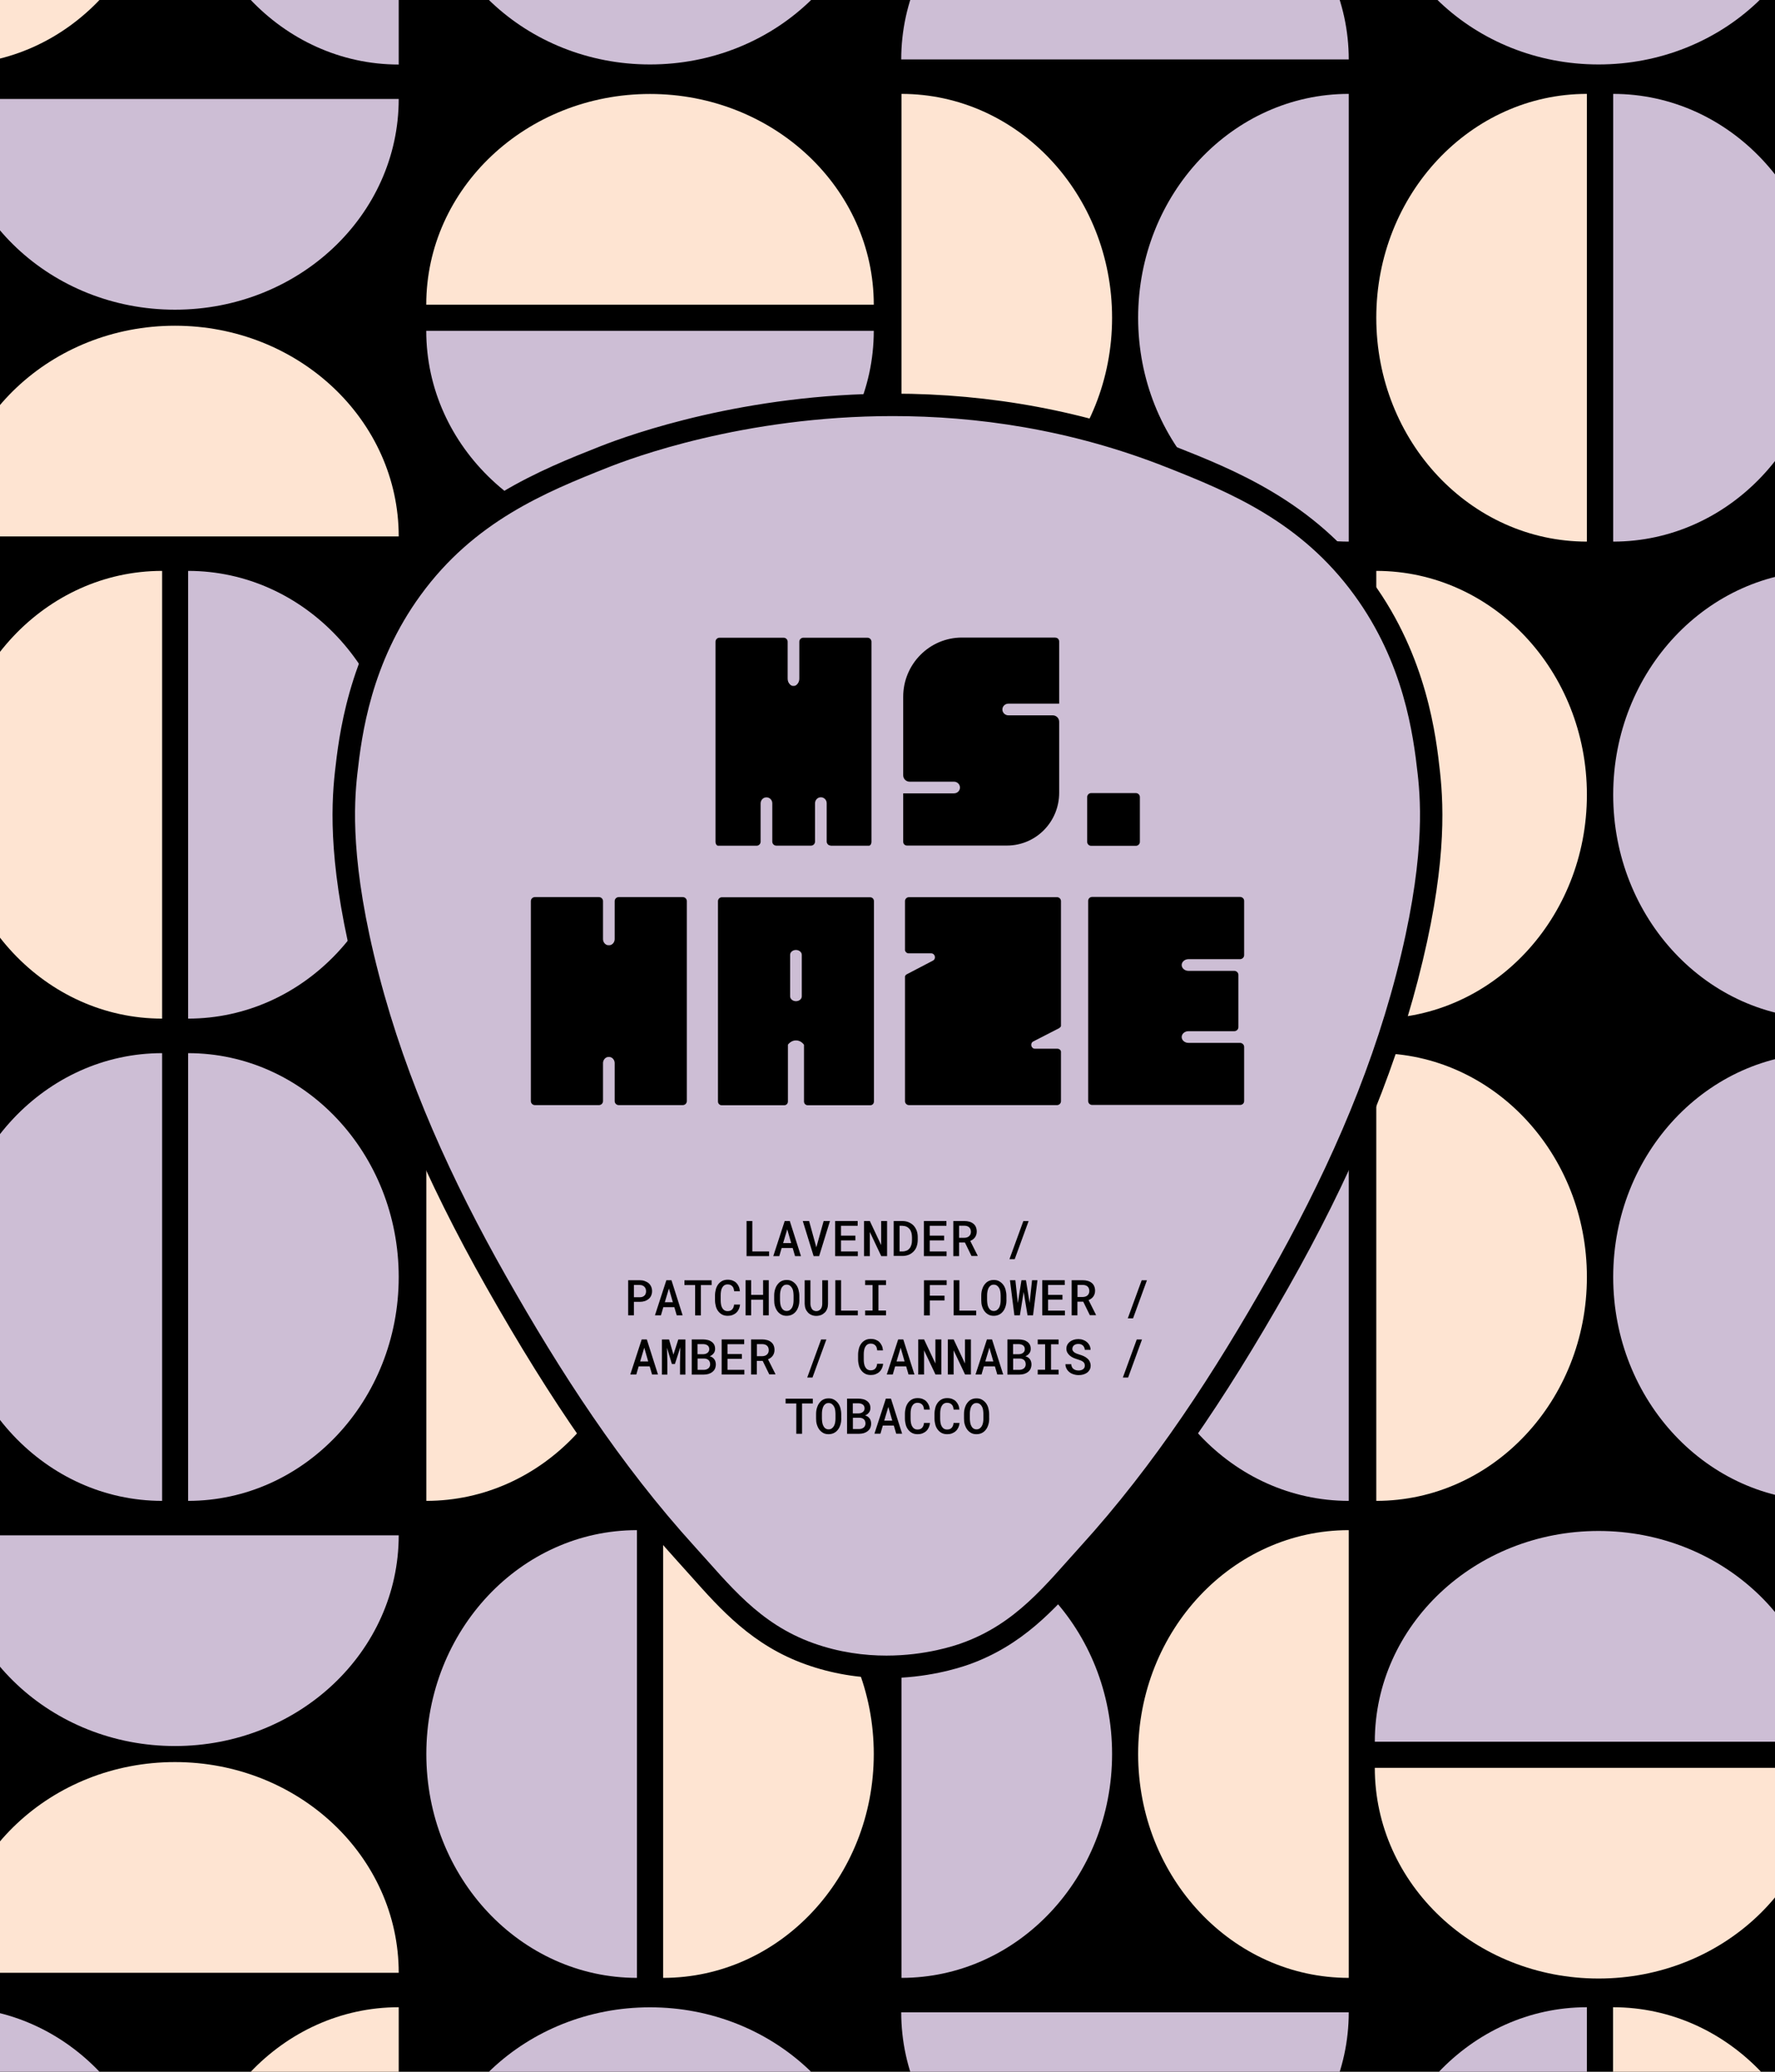
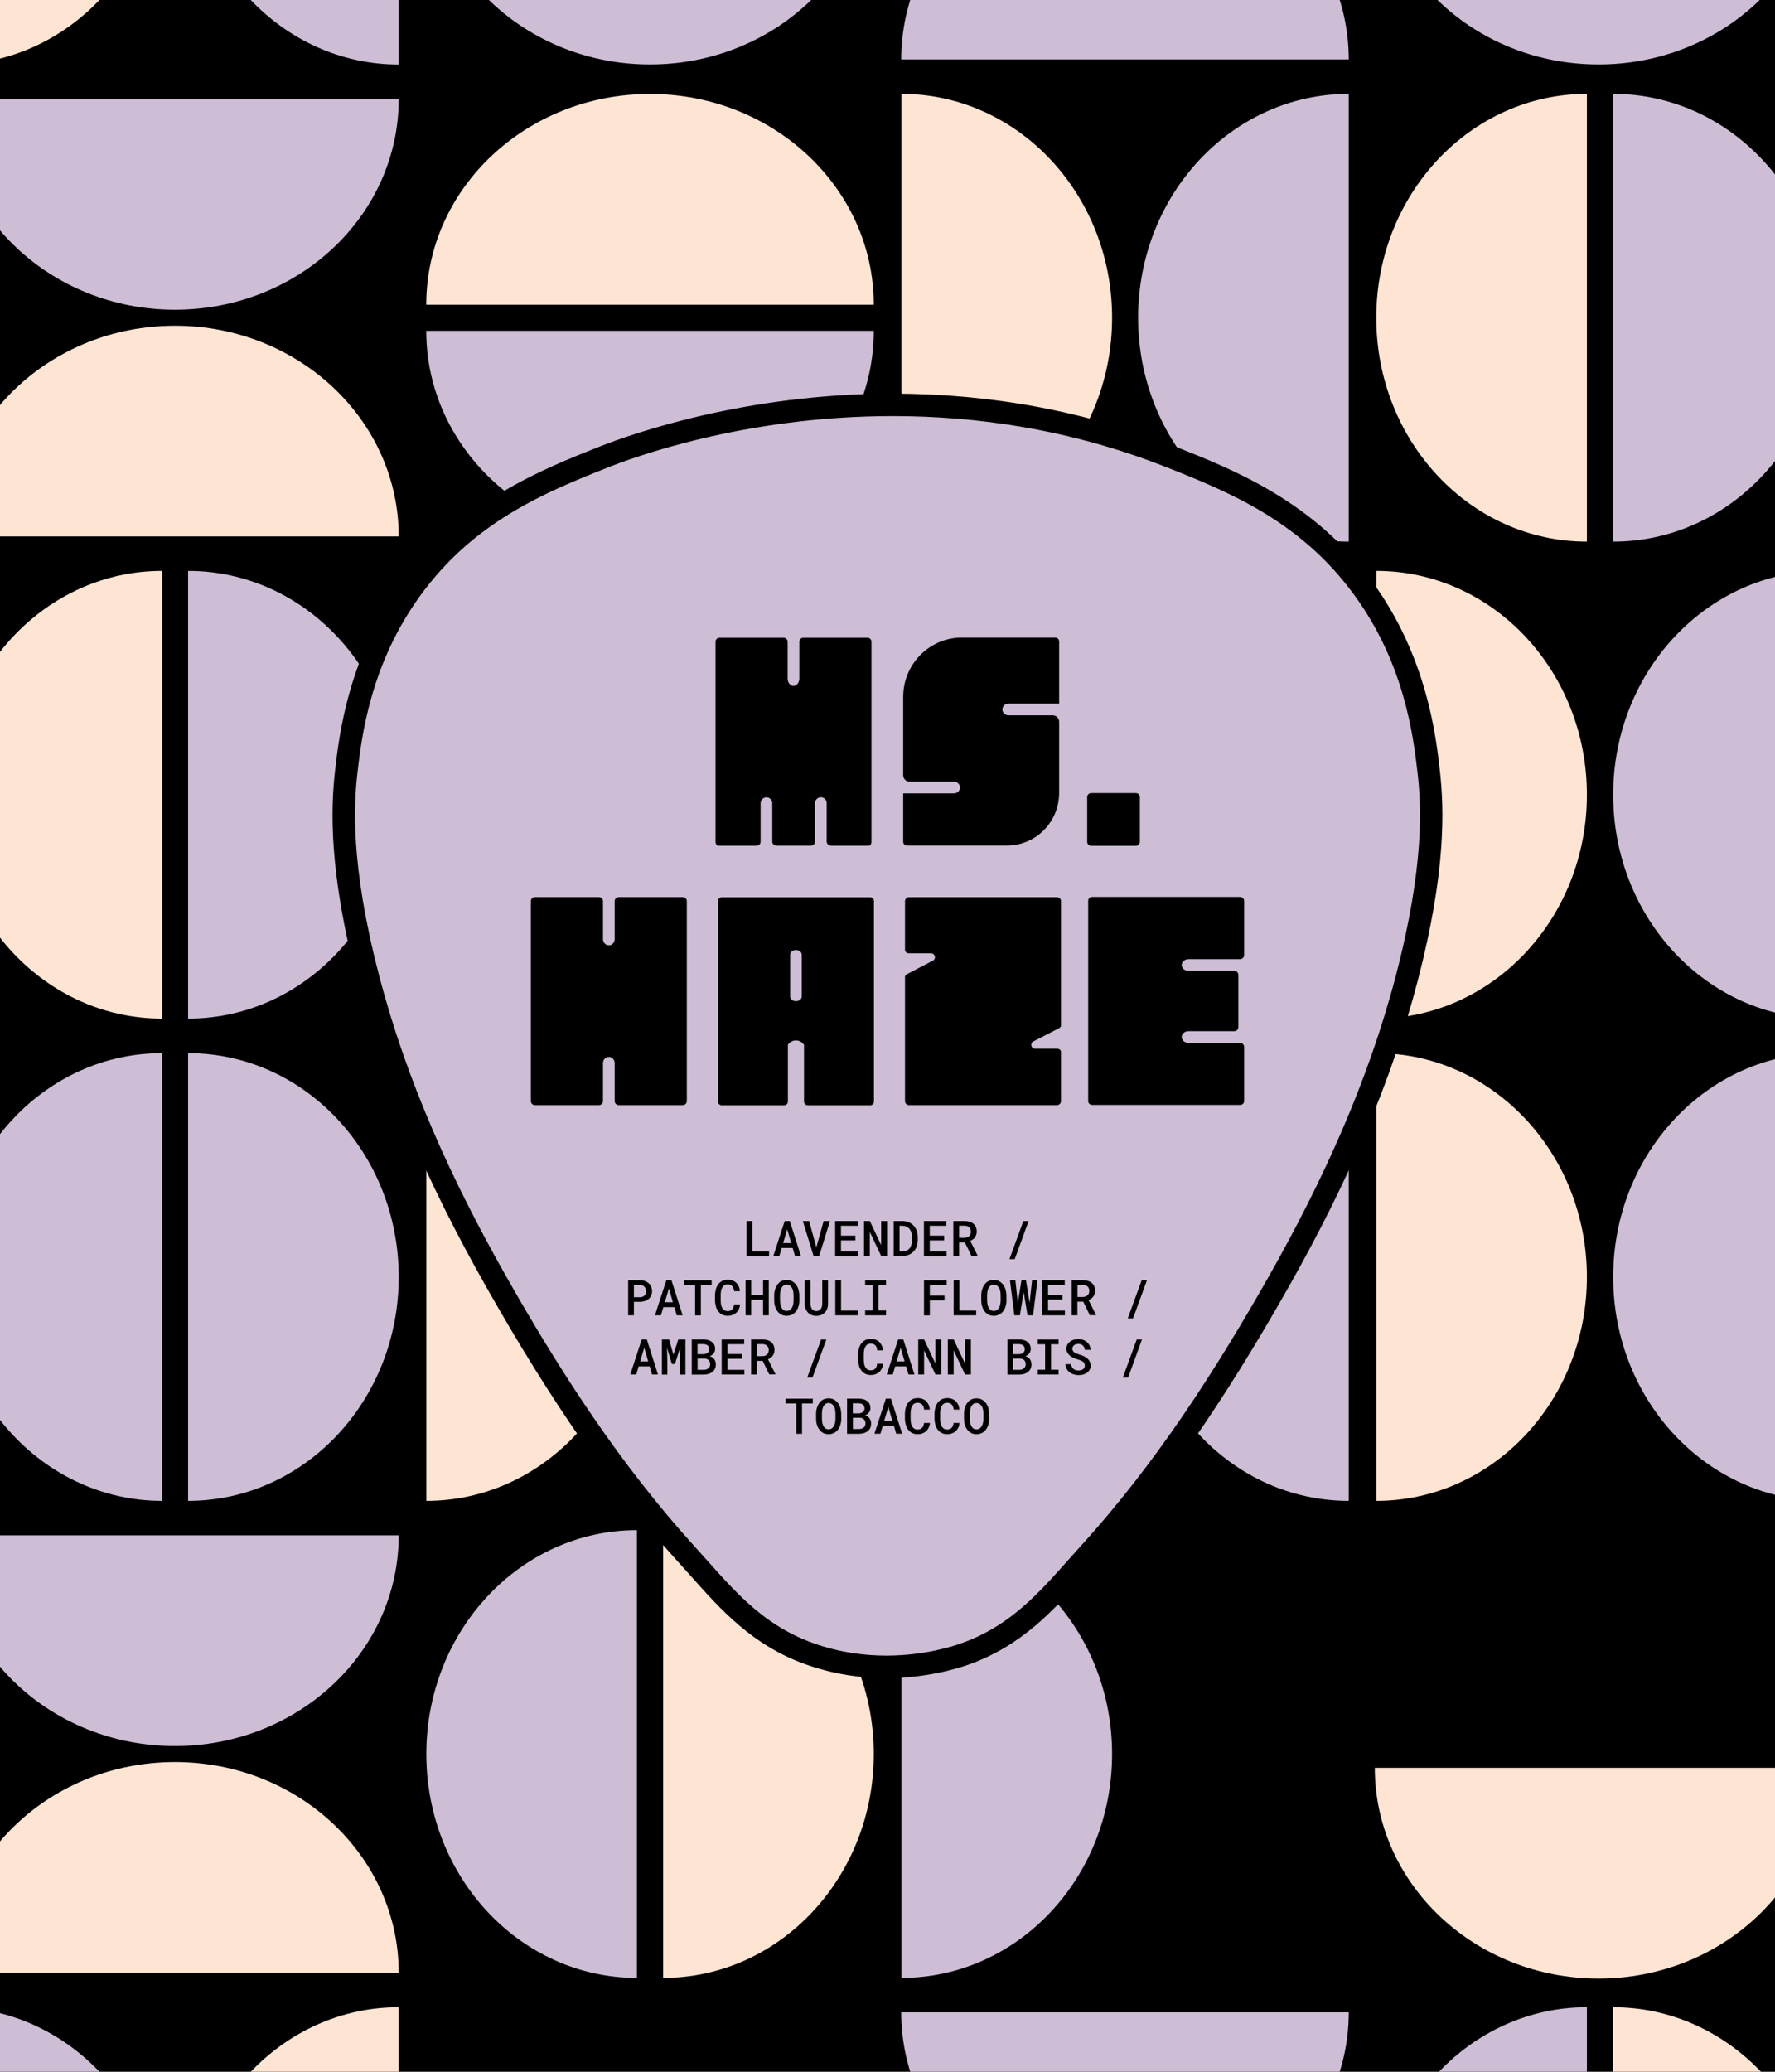
<svg xmlns="http://www.w3.org/2000/svg" id="Layer_2" data-name="Layer 2" viewBox="0 0 216 252">
  <defs>
    <style>
      .cls-1 {
        fill: #cdbed5;
      }

      .cls-1, .cls-2, .cls-3, .cls-4, .cls-5, .cls-6 {
        stroke-width: 0px;
      }

      .cls-2 {
        fill: #010101;
      }

      .cls-7 {
        clip-path: url(#clippath);
      }

      .cls-3 {
        fill: none;
      }

      .cls-8 {
        clip-path: url(#clippath-1);
      }

      .cls-4 {
        fill: #000;
      }

      .cls-5 {
        fill: #fee4d2;
      }

      .cls-6 {
        fill: #fff8ec;
      }
    </style>
    <clipPath id="clippath">
      <rect class="cls-3" width="216" height="252" />
    </clipPath>
    <clipPath id="clippath-1">
      <rect class="cls-3" x="-8.38" y="-133.93" width="232.77" height="519.86" />
    </clipPath>
  </defs>
  <g id="Dielines">
    <g>
      <g class="cls-7">
        <g class="cls-8">
          <rect class="cls-6" x="-8.38" y="-133.93" width="232.77" height="519.86" />
          <rect class="cls-4" x="-91.94" y="-136.71" width="402.57" height="525.42" />
          <rect class="cls-3" x="-109.83" y="-32.89" width="435.66" height="326.74" transform="translate(238.48 22.48) rotate(90)" />
          <g>
            <g>
              <g>
                <path class="cls-5" d="M-5.9,7.85c14.15,0,25.63-12.19,25.63-27.23s-11.47-27.23-25.63-27.23V7.85Z" />
                <path class="cls-1" d="M48.52-46.61c-14.15,0-25.63,12.19-25.63,27.23S34.37,7.85,48.52,7.85v-54.46Z" />
              </g>
              <g>
                <path class="cls-5" d="M48.52,65.25c0-14.15-12.19-25.63-27.23-25.63s-27.23,11.47-27.23,25.63h54.46Z" />
                <path class="cls-1" d="M-5.94,12.04c0,14.15,12.19,25.63,27.23,25.63s27.23-11.47,27.23-25.63H-5.94Z" />
              </g>
              <g>
                <path class="cls-5" d="M19.73,69.44c-14.15,0-25.63,12.19-25.63,27.23,0,15.04,11.47,27.23,25.63,27.23v-54.46Z" />
                <path class="cls-1" d="M22.89,123.9c14.15,0,25.63-12.19,25.63-27.23,0-15.04-11.47-27.23-25.63-27.23v54.46Z" />
              </g>
              <g>
                <path class="cls-1" d="M19.73,128.1c-14.15,0-25.63,12.19-25.63,27.23,0,15.04,11.47,27.23,25.63,27.23v-54.46Z" />
                <path class="cls-1" d="M22.89,182.56c14.15,0,25.63-12.19,25.63-27.23,0-15.04-11.47-27.23-25.63-27.23v54.46Z" />
              </g>
              <g>
                <path class="cls-5" d="M48.52,239.96c0-14.15-12.19-25.63-27.23-25.63s-27.23,11.47-27.23,25.63h54.46Z" />
                <path class="cls-1" d="M-5.94,186.75c0,14.15,12.19,25.63,27.23,25.63s27.23-11.47,27.23-25.63H-5.94Z" />
              </g>
              <g>
                <path class="cls-5" d="M48.52,244.15c-14.15,0-25.63,12.19-25.63,27.23s11.47,27.23,25.63,27.23v-54.46Z" />
                <path class="cls-1" d="M-5.9,298.61c14.15,0,25.63-12.19,25.63-27.23s-11.47-27.23-25.63-27.23v54.46Z" />
              </g>
            </g>
            <path class="cls-1" d="M51.87-17.79c0,14.15,12.19,25.63,27.23,25.63,15.04,0,27.23-11.47,27.23-25.63h-54.46Z" />
            <g>
              <path class="cls-5" d="M51.87,70.07c0,14.15,12.19,25.63,27.23,25.63s27.23-11.47,27.23-25.63h-54.46Z" />
              <path class="cls-1" d="M106.33,123.28c0-14.15-12.19-25.63-27.23-25.63s-27.23,11.47-27.23,25.63h54.46Z" />
            </g>
            <g>
              <path class="cls-5" d="M51.88,182.56c14.15,0,25.63-12.19,25.63-27.23s-11.47-27.23-25.63-27.23v54.46Z" />
              <path class="cls-1" d="M106.33,128.1c-14.15,0-25.63,12.19-25.63,27.23s11.47,27.23,25.63,27.23v-54.46Z" />
            </g>
            <g>
              <path class="cls-5" d="M80.7,240.58c14.15,0,25.63-12.19,25.63-27.23,0-15.04-11.47-27.23-25.63-27.23v54.46Z" />
              <path class="cls-1" d="M77.51,186.12c-14.15,0-25.63,12.19-25.63,27.23,0,15.04,11.47,27.23,25.63,27.23v-54.46Z" />
            </g>
            <g>
              <path class="cls-1" d="M164.13,7.23c0-14.15-12.19-25.63-27.23-25.63s-27.23,11.47-27.23,25.63h54.46Z" />
              <g>
                <path class="cls-1" d="M164.13,11.42c-14.15,0-25.63,12.19-25.63,27.23s11.47,27.23,25.63,27.23V11.42Z" />
                <path class="cls-5" d="M109.7,65.88c14.15,0,25.63-12.19,25.63-27.23s-11.47-27.23-25.63-27.23v54.46Z" />
              </g>
              <g>
-                 <path class="cls-1" d="M109.7,123.9c14.15,0,25.63-12.19,25.63-27.23s-11.47-27.23-25.63-27.23v54.46Z" />
                <path class="cls-5" d="M164.13,69.44c-14.15,0-25.63,12.19-25.63,27.23s11.47,27.23,25.63,27.23v-54.46Z" />
              </g>
              <g>
                <path class="cls-1" d="M164.13,128.1c-14.15,0-25.63,12.19-25.63,27.23s11.47,27.23,25.63,27.23v-54.46Z" />
                <path class="cls-5" d="M109.7,182.56c14.15,0,25.63-12.19,25.63-27.23s-11.47-27.23-25.63-27.23v54.46Z" />
              </g>
              <g>
                <path class="cls-1" d="M109.7,240.58c14.15,0,25.63-12.19,25.63-27.23s-11.47-27.23-25.63-27.23v54.46Z" />
-                 <path class="cls-5" d="M164.13,186.12c-14.15,0-25.63,12.19-25.63,27.23s11.47,27.23,25.63,27.23v-54.46Z" />
              </g>
              <path class="cls-1" d="M109.67,244.77c0,14.15,12.19,25.63,27.23,25.63s27.23-11.47,27.23-25.63h-54.46Z" />
            </g>
            <g>
              <path class="cls-1" d="M221.94,128.1c-14.15,0-25.63,12.19-25.63,27.23s11.47,27.23,25.63,27.23v-54.46Z" />
              <path class="cls-5" d="M167.48,182.56c14.15,0,25.63-12.19,25.63-27.23s-11.47-27.23-25.63-27.23v54.46Z" />
            </g>
            <g>
              <path class="cls-1" d="M221.94,69.44c-14.15,0-25.63,12.19-25.63,27.23s11.47,27.23,25.63,27.23v-54.46Z" />
              <path class="cls-5" d="M167.48,123.9c14.15,0,25.63-12.19,25.63-27.23s-11.47-27.23-25.63-27.23v54.46Z" />
            </g>
            <g>
              <path class="cls-5" d="M193.11,11.42c-14.15,0-25.63,12.19-25.63,27.23s11.47,27.23,25.63,27.23V11.42Z" />
              <path class="cls-1" d="M196.31,65.88c14.15,0,25.63-12.19,25.63-27.23,0-15.04-11.47-27.23-25.63-27.23v54.46Z" />
            </g>
            <g>
              <path class="cls-5" d="M196.29,298.61c14.15,0,25.63-12.19,25.63-27.23,0-15.04-11.47-27.23-25.63-27.23v54.46Z" />
              <path class="cls-1" d="M193.11,244.15c-14.15,0-25.63,12.19-25.63,27.23,0,15.04,11.47,27.23,25.63,27.23v-54.46Z" />
            </g>
            <g>
              <path class="cls-5" d="M106.33,37.06c0-14.15-12.19-25.63-27.23-25.63-15.04,0-27.23,11.47-27.23,25.63h54.46Z" />
              <path class="cls-1" d="M51.87,40.24c0,14.15,12.19,25.63,27.23,25.63,15.04,0,27.23-11.47,27.23-25.63h-54.46Z" />
            </g>
            <path class="cls-1" d="M167.3-17.79c0,14.15,12.19,25.63,27.23,25.63,15.04,0,27.23-11.47,27.23-25.63h-54.46Z" />
            <g>
              <path class="cls-5" d="M167.3,215.03c0,14.15,12.19,25.63,27.23,25.63,15.04,0,27.23-11.47,27.23-25.63h-54.46Z" />
-               <path class="cls-1" d="M221.76,211.85c0-14.15-12.19-25.63-27.23-25.63-15.04,0-27.23,11.47-27.23,25.63h54.46Z" />
-             </g>
-             <path class="cls-1" d="M106.33,269.79c0-14.15-12.19-25.63-27.23-25.63-15.04,0-27.23,11.47-27.23,25.63h54.46Z" />
+             </g>
          </g>
        </g>
      </g>
      <g>
        <path class="cls-1" d="M107.87,202.75c-3.25,0-6.39-.54-9.35-1.59-6.15-2.2-9.87-6.38-13.46-10.42-.5-.57-1.01-1.14-1.53-1.71-8-8.79-15.13-19.02-23.15-33.15-7.43-13.11-12.53-25.2-15.6-36.97-3.42-13.11-3.16-20.5-2.66-24.91.49-4.41,1.51-13.58,7.97-22.45,6.9-9.46,16.07-13.08,23.43-15.99,3.76-1.48,17.39-6.32,35.12-6.32,11.82,0,23.21,2.13,33.83,6.32,7.37,2.91,16.54,6.53,23.43,15.99,6.46,8.87,7.52,18.38,7.97,22.45.49,4.41.75,11.8-2.66,24.91-3.06,11.76-8.16,23.85-15.6,36.97-8.01,14.14-15.15,24.37-23.15,33.15-.52.57-1.03,1.14-1.53,1.71-3.6,4.04-7.32,8.22-13.46,10.41-1.34.48-4.96,1.59-9.62,1.59h0Z" />
        <path class="cls-4" d="M108.65,50.61c10.05,0,21.52,1.56,33.32,6.23,7.73,3.05,16.34,6.62,22.83,15.53,6.05,8.29,7.18,16.97,7.72,21.79.4,3.56.9,10.87-2.63,24.41-3.38,12.96-8.89,25.03-15.46,36.64-6.62,11.69-13.89,22.93-22.97,32.91-4.22,4.64-7.8,9.38-14.44,11.75-.84.3-4.38,1.51-9.15,1.51-2.67,0-5.72-.38-8.89-1.51-6.64-2.37-10.22-7.12-14.44-11.75-9.07-9.98-16.35-21.22-22.97-32.91-6.58-11.61-12.09-23.67-15.46-36.64-3.53-13.55-3.02-20.86-2.63-24.41.54-4.82,1.67-13.5,7.72-21.79,6.49-8.91,15.09-12.47,22.83-15.53,2.68-1.06,16.33-6.23,34.62-6.23M108.65,47.88c-17.98,0-31.81,4.91-35.63,6.42-7.13,2.82-16.9,6.68-24.03,16.46-6.67,9.16-7.76,18.93-8.23,23.1-.5,4.52-.77,12.07,2.7,25.41,3.09,11.88,8.24,24.08,15.73,37.3,8.06,14.23,15.26,24.53,23.32,33.4.51.56,1.02,1.13,1.52,1.69,3.71,4.17,7.55,8.48,14.02,10.79,3.11,1.11,6.41,1.67,9.81,1.67,4.87,0,8.67-1.17,10.08-1.67,6.47-2.32,10.31-6.63,14.02-10.79.5-.56,1.01-1.13,1.52-1.69,8.07-8.87,15.26-19.17,23.32-33.4,7.49-13.22,12.64-25.42,15.73-37.3,3.47-13.33,3.2-20.88,2.7-25.41-.46-4.17-1.55-13.94-8.23-23.1-7.13-9.78-16.9-13.64-24.03-16.46-10.78-4.26-22.33-6.42-34.33-6.42h0Z" />
      </g>
      <g>
        <g>
          <g>
            <path class="cls-4" d="M128.67,127.56c.22,0,.38.13.44.32v6.07c0,.25-.22.47-.47.47h-18.04c-.25,0-.47-.22-.47-.47v-15.18c.03-.13.13-.22.25-.28l3.14-1.64c.44-.22.28-.89-.22-.89h-2.73c-.22,0-.38-.16-.44-.35v-6.01c0-.25.22-.47.47-.47h18.04c.25,0,.47.22.47.47v15.21c-.03.09-.13.19-.22.25l-3.14,1.61c-.44.22-.28.89.19.89h2.73Z" />
            <path class="cls-4" d="M83.09,109.12h-7.8c-.27,0-.49.22-.49.49v4.62c0,.35-.24.68-.58.74-.04,0-.09,0-.13,0-.04,0-.09,0-.13,0-.34-.06-.58-.39-.58-.74v-4.62c0-.27-.22-.49-.49-.49h-7.8c-.27,0-.49.22-.49.49v24.32c0,.27.22.49.49.49h7.8c.27,0,.49-.22.49-.49v-4.62c0-.35.24-.68.58-.74.04,0,.09,0,.13,0,.04,0,.09,0,.13,0,.34.06.58.39.58.74v4.62c0,.27.22.49.49.49h7.8c.27,0,.49-.22.49-.49v-24.32c0-.27-.22-.49-.49-.49Z" />
            <path class="cls-4" d="M97.84,127.07v6.9c0,.29.22.47.47.47h7.57c.28,0,.47-.19.47-.47v-24.36c0-.25-.19-.47-.47-.47h-18.04c-.25,0-.47.22-.47.47v24.36c0,.29.22.47.47.47h7.57c.28,0,.47-.19.47-.47v-6.9s.37-.53.99-.52c.6,0,.93.48.96.52ZM97.57,121.19c0,.33-.32.59-.71.59s-.71-.27-.71-.59v-5.05c0-.33.32-.59.71-.59s.71.27.71.59v5.05Z" />
            <path class="cls-4" d="M151.4,116.18c0,.27-.23.49-.51.49h-6.27c-.45,0-.82.32-.82.71s.37.71.82.71h5.57c.28,0,.51.22.51.49v6.36c0,.27-.23.49-.51.49h-5.57c-.45,0-.82.32-.82.71s.37.71.82.71h6.27c.28,0,.51.22.51.49v6.59c0,.28-.23.47-.5.47h-17.99c-.27,0-.49-.21-.49-.47v-24.36c0-.25.2-.47.49-.47h17.99c.27,0,.5.21.5.47v6.59Z" />
          </g>
          <g>
            <path class="cls-4" d="M132.77,102.88c-.25,0-.47-.22-.47-.47v-5.47c0-.25.22-.47.47-.47h5.47c.25,0,.47.22.47.47v5.47c0,.25-.22.47-.47.47h-5.47Z" />
            <path class="cls-4" d="M101.09,102.85c-.27,0-.49-.22-.49-.49v-4.67c0-.44-.4-.79-.85-.7-.34.07-.57.38-.57.73v4.65c0,.27-.22.49-.49.49h-4.22c-.27,0-.49-.22-.49-.49v-4.67c0-.44-.4-.79-.85-.7-.34.07-.57.38-.57.73v4.65c0,.27-.22.49-.49.49h-4.68c-.17,0-.32-.22-.32-.49v-12.16h0v-12.16c0-.27.22-.49.49-.49h7.8c.27,0,.49.22.49.49v4.5c0,.26.1.52.29.7.16.16.29.17.42.17.13,0,.26-.01.42-.17.19-.18.29-.44.29-.7v-4.5c0-.27.22-.49.49-.49h7.8c.27,0,.49.22.49.49v12.16h0v12.16c0,.27-.14.49-.32.49h-4.68Z" />
            <path class="cls-4" d="M128.42,77.55h-11.36c-3.95,0-7.15,3.23-7.15,7.21v9.54c0,.43.35.78.78.78h5.4c.4,0,.73.32.73.71s-.32.71-.73.71h-6.18v5.88c0,.29.22.47.47.47h12.14c3.55,0,6.37-2.88,6.37-6.42v-8.64c0-.43-.35-.78-.78-.78h-5.4c-.4,0-.73-.32-.73-.71s.32-.71.73-.71h6.18v-7.56c0-.25-.19-.47-.47-.47Z" />
          </g>
        </g>
        <g>
          <path class="cls-2" d="M91.56,152.22h2.03v.57h-2.74v-4.27h.7v3.69Z" />
          <path class="cls-2" d="M96.45,151.8h-1.33l-.29.99h-.73l1.39-4.27h.62l1.36,4.27h-.72l-.29-.99ZM95.3,151.2h.98l-.48-1.67-.5,1.67Z" />
          <path class="cls-2" d="M99.34,151.72l.89-3.2h.77l-1.32,4.27h-.67l-1.32-4.27h.77l.88,3.2Z" />
          <path class="cls-2" d="M104.09,150.88h-1.75v1.34h2.05v.57h-2.76v-4.27h2.74v.58h-2.03v1.2h1.75v.57Z" />
          <path class="cls-2" d="M107.95,152.79h-.71l-1.39-2.94v2.94h-.71v-4.27h.71l1.38,2.93v-2.93h.72v4.27Z" />
          <path class="cls-2" d="M108.75,152.79v-4.27h1.04c.29,0,.56.05.79.15.23.1.43.23.59.4s.29.38.38.62.13.51.13.8v.32c0,.29-.05.56-.13.8s-.21.45-.38.62-.36.31-.59.4-.49.14-.78.14h-1.06ZM109.47,149.09v3.13h.35c.19,0,.36-.04.51-.1s.26-.16.36-.28c.1-.12.17-.27.22-.44.05-.17.07-.36.07-.57v-.33c0-.21-.03-.39-.07-.56-.05-.17-.12-.32-.22-.44s-.22-.22-.37-.29c-.15-.07-.32-.1-.52-.11h-.33Z" />
          <path class="cls-2" d="M114.89,150.88h-1.75v1.34h2.05v.57h-2.76v-4.27h2.74v.58h-2.03v1.2h1.75v.57Z" />
          <path class="cls-2" d="M117.42,151.13h-.71v1.66h-.7v-4.27h1.35c.22,0,.42.03.6.08.19.05.34.13.48.24s.24.24.31.4.11.35.11.56c0,.14-.02.28-.06.39-.04.12-.09.23-.16.32s-.15.18-.25.25-.2.13-.32.18l.9,1.79v.04h-.75l-.81-1.66ZM116.7,150.56h.65c.12,0,.22-.02.32-.05s.18-.08.25-.14c.07-.06.13-.14.17-.23s.06-.19.06-.31-.02-.22-.06-.32-.09-.17-.16-.23-.15-.11-.25-.14-.21-.05-.33-.05h-.64v1.46Z" />
          <path class="cls-2" d="M123.48,153.16h-.64l1.69-4.63h.64l-1.69,4.63Z" />
          <path class="cls-2" d="M77.14,158.36v1.63h-.7v-4.27h1.43c.21,0,.41.03.59.1s.34.15.47.26.23.25.31.42c.07.16.11.35.11.55s-.04.38-.11.54c-.07.16-.17.3-.31.41s-.29.2-.47.26-.38.09-.59.09h-.72ZM77.14,157.79h.72c.12,0,.23-.02.32-.05s.17-.09.24-.15.12-.14.15-.23.05-.19.05-.29c0-.11-.02-.21-.05-.31s-.09-.17-.15-.24-.15-.12-.24-.16-.2-.06-.32-.06h-.72v1.49Z" />
          <path class="cls-2" d="M82.05,159h-1.33l-.29.99h-.73l1.39-4.27h.62l1.36,4.27h-.72l-.29-.99ZM80.9,158.4h.98l-.48-1.67-.5,1.67Z" />
          <path class="cls-2" d="M86.6,156.31h-1.31v3.69h-.7v-3.69h-1.3v-.58h3.31v.58Z" />
          <path class="cls-2" d="M90.06,158.68c-.02.21-.07.39-.15.56s-.18.31-.31.43-.28.21-.46.28c-.18.07-.37.1-.58.1-.26,0-.49-.05-.68-.15s-.35-.24-.48-.41-.23-.37-.29-.6-.1-.48-.1-.74v-.58c0-.26.04-.51.1-.74s.16-.43.29-.61c.13-.17.29-.31.48-.41s.42-.15.67-.15c.22,0,.42.03.6.1s.33.16.45.28.22.27.3.44.12.37.14.58h-.7c-.01-.12-.04-.24-.07-.34s-.08-.19-.15-.26-.14-.13-.24-.17c-.1-.04-.21-.06-.34-.06-.16,0-.29.04-.4.11s-.19.17-.26.29-.11.26-.14.42c-.03.16-.04.33-.04.5v.59c0,.18.01.36.04.52.03.16.07.3.14.42s.15.22.26.29.24.11.4.11c.25,0,.43-.07.56-.21s.21-.34.23-.59h.71Z" />
          <path class="cls-2" d="M93.55,159.99h-.69v-1.9h-1.45v1.9h-.68v-4.27h.68v1.78h1.45v-1.78h.69v4.27Z" />
          <path class="cls-2" d="M97.28,158.13c0,.25-.03.49-.1.73s-.16.44-.29.61c-.13.18-.29.32-.48.42-.19.1-.42.16-.68.16s-.48-.05-.67-.16-.35-.25-.47-.42c-.13-.18-.22-.38-.29-.61s-.09-.47-.09-.72v-.54c0-.17.01-.33.04-.49s.07-.31.13-.45c.05-.14.12-.27.21-.39s.18-.22.29-.31.24-.15.38-.2.3-.07.47-.07c.26,0,.48.05.67.16s.35.25.48.42.23.38.29.61.1.47.1.73v.54ZM96.57,157.58c0-.16-.02-.32-.04-.48s-.07-.3-.14-.42-.15-.22-.26-.3-.24-.12-.4-.12-.29.04-.39.12c-.11.08-.19.18-.25.3-.06.12-.1.27-.13.42s-.04.32-.04.48v.55c0,.16.02.32.04.48s.07.3.13.42c.06.13.14.23.25.31s.24.12.39.12.29-.04.4-.12c.11-.08.19-.18.26-.3s.11-.27.14-.42c.03-.16.04-.32.04-.48v-.55Z" />
          <path class="cls-2" d="M100.76,155.73v2.86c0,.22-.03.42-.1.6s-.16.34-.29.46-.27.23-.45.3-.37.11-.59.11-.4-.04-.57-.11-.32-.17-.44-.3-.22-.28-.29-.46-.1-.38-.11-.6v-2.86h.7v2.86c0,.13.02.25.06.36s.08.2.13.28.13.14.22.18.19.07.3.07.22-.02.31-.07.17-.11.23-.18.11-.17.14-.28.05-.23.05-.36v-2.86h.7Z" />
          <path class="cls-2" d="M102.36,159.42h2.03v.57h-2.74v-4.27h.7v3.69Z" />
          <path class="cls-2" d="M105.28,155.73h2.54v.58h-.92v3.1h.92v.58h-2.54v-.58h.9v-3.1h-.9v-.58Z" />
          <path class="cls-2" d="M114.94,158.18h-1.79v1.82h-.71v-4.27h2.76v.58h-2.05v1.29h1.79v.58Z" />
          <path class="cls-2" d="M116.76,159.42h2.03v.57h-2.74v-4.27h.7v3.69Z" />
          <path class="cls-2" d="M122.48,158.13c0,.25-.03.49-.1.73s-.16.44-.29.61c-.13.18-.29.32-.48.42-.19.1-.42.16-.68.16s-.48-.05-.67-.16-.35-.25-.47-.42c-.13-.18-.22-.38-.29-.61s-.09-.47-.09-.72v-.54c0-.17.01-.33.04-.49s.07-.31.13-.45c.05-.14.12-.27.21-.39s.18-.22.29-.31.24-.15.38-.2.3-.07.47-.07c.26,0,.48.05.67.16s.35.25.48.42.23.38.29.61.1.47.1.73v.54ZM121.77,157.58c0-.16-.02-.32-.04-.48s-.07-.3-.14-.42-.15-.22-.26-.3-.24-.12-.4-.12-.29.04-.39.12c-.11.08-.19.18-.25.3-.06.12-.1.27-.13.42s-.04.32-.04.48v.55c0,.16.02.32.04.48s.07.3.13.42c.06.13.14.23.25.31s.24.12.39.12.29-.04.4-.12c.11-.08.19-.18.26-.3s.11-.27.14-.42c.03-.16.04-.32.04-.48v-.55Z" />
          <path class="cls-2" d="M125.29,158.52l.3-2.8h.66l-.54,4.27h-.67l-.47-2.84-.46,2.84h-.67l-.54-4.27h.66l.3,2.78.44-2.78h.55l.45,2.8Z" />
          <path class="cls-2" d="M129.29,158.08h-1.75v1.34h2.05v.57h-2.76v-4.27h2.74v.58h-2.03v1.2h1.75v.57Z" />
          <path class="cls-2" d="M131.82,158.33h-.71v1.66h-.7v-4.27h1.35c.22,0,.42.03.6.08.19.05.34.13.48.24s.24.24.31.4.11.35.11.56c0,.14-.02.28-.06.39-.04.12-.09.23-.16.32s-.15.18-.25.25-.2.13-.32.18l.9,1.79v.04h-.75l-.81-1.66ZM131.11,157.76h.65c.12,0,.22-.02.32-.05s.18-.08.25-.14c.07-.06.13-.14.17-.23s.06-.19.06-.31-.02-.22-.06-.32-.09-.17-.16-.23-.15-.11-.25-.14-.21-.05-.33-.05h-.64v1.46Z" />
          <path class="cls-2" d="M137.88,160.36h-.64l1.69-4.63h.64l-1.69,4.63Z" />
          <path class="cls-2" d="M79.05,166.2h-1.33l-.29.99h-.73l1.39-4.27h.62l1.36,4.27h-.72l-.29-.99ZM77.9,165.6h.98l-.48-1.67-.5,1.67Z" />
          <path class="cls-2" d="M81.42,162.93l.53,1.84.59-1.84h.87v4.27h-.66v-1.46l.04-1.87-.66,2.04h-.37l-.59-1.97.04,1.8v1.46h-.66v-4.27h.87Z" />
          <path class="cls-2" d="M84.18,167.19v-4.27h1.36c.21,0,.4.03.58.07.18.04.33.11.47.21s.24.21.32.36.11.32.11.52c0,.21-.06.39-.18.54s-.27.27-.47.35c.12.03.22.08.32.14.09.06.17.14.23.22s.11.18.14.29.05.22.05.33c0,.2-.04.38-.11.54s-.18.28-.31.39c-.13.1-.29.18-.47.24-.18.05-.38.08-.58.08h-1.46ZM84.89,164.72h.67c.11,0,.2-.02.29-.04.09-.03.17-.07.24-.12s.12-.12.16-.19.06-.16.06-.26c0-.11-.02-.2-.06-.28s-.09-.14-.16-.19c-.07-.05-.15-.08-.24-.11s-.19-.03-.3-.04h-.67v1.22ZM84.89,165.26v1.36h.77c.11,0,.21-.02.3-.05s.17-.08.24-.13.12-.13.16-.21c.04-.08.06-.17.06-.28,0-.11-.02-.2-.05-.29s-.08-.16-.14-.22-.14-.1-.23-.14-.19-.05-.3-.05h-.8Z" />
          <path class="cls-2" d="M90.28,165.28h-1.75v1.34h2.05v.57h-2.76v-4.27h2.74v.58h-2.03v1.2h1.75v.57Z" />
          <path class="cls-2" d="M92.81,165.53h-.71v1.66h-.7v-4.27h1.35c.22,0,.42.03.6.08.19.05.34.13.48.24s.24.24.31.4.11.35.11.56c0,.14-.02.28-.06.39-.04.12-.09.23-.16.32s-.15.18-.25.25-.2.13-.32.18l.9,1.79v.04h-.75l-.81-1.66ZM92.1,164.96h.65c.12,0,.22-.02.32-.05s.18-.08.25-.14c.07-.06.13-.14.17-.23s.06-.19.06-.31-.02-.22-.06-.32-.09-.17-.16-.23-.15-.11-.25-.14-.21-.05-.33-.05h-.64v1.46Z" />
          <path class="cls-2" d="M98.87,167.56h-.64l1.69-4.63h.64l-1.69,4.63Z" />
          <path class="cls-2" d="M107.47,165.88c-.02.21-.07.39-.15.56s-.18.31-.31.43-.28.21-.46.28c-.18.07-.37.1-.58.1-.26,0-.49-.05-.68-.15s-.35-.24-.48-.41-.23-.37-.29-.6-.1-.48-.1-.74v-.58c0-.26.04-.51.1-.74s.16-.43.29-.61c.13-.17.29-.31.48-.41s.42-.15.67-.15c.22,0,.42.03.6.1s.33.16.45.28.22.27.3.44.12.37.14.58h-.7c-.01-.12-.04-.24-.07-.34s-.08-.19-.15-.26-.14-.13-.24-.17c-.1-.04-.21-.06-.34-.06-.16,0-.29.04-.4.11s-.19.17-.26.29-.11.26-.14.42c-.03.16-.04.33-.04.5v.59c0,.18.01.36.04.52.03.16.07.3.14.42s.15.22.26.29.24.11.4.11c.25,0,.43-.07.56-.21s.21-.34.23-.59h.71Z" />
          <path class="cls-2" d="M110.26,166.2h-1.33l-.29.99h-.73l1.39-4.27h.62l1.36,4.27h-.72l-.29-.99ZM109.1,165.6h.98l-.48-1.67-.5,1.67Z" />
          <path class="cls-2" d="M114.55,167.19h-.71l-1.39-2.94v2.94h-.71v-4.27h.71l1.38,2.93v-2.93h.72v4.27Z" />
          <path class="cls-2" d="M118.15,167.19h-.71l-1.39-2.94v2.94h-.71v-4.27h.71l1.38,2.93v-2.93h.72v4.27Z" />
-           <path class="cls-2" d="M121.06,166.2h-1.33l-.29.99h-.73l1.39-4.27h.62l1.36,4.27h-.72l-.29-.99ZM119.9,165.6h.98l-.48-1.67-.5,1.67Z" />
          <path class="cls-2" d="M122.59,167.19v-4.27h1.36c.21,0,.4.03.58.07.18.04.33.11.47.21s.24.21.32.36.11.32.11.52c0,.21-.06.39-.18.54s-.27.27-.47.35c.12.03.22.08.32.14.09.06.17.14.23.22s.11.18.14.29.05.22.05.33c0,.2-.04.38-.11.54s-.18.28-.31.39c-.13.1-.29.18-.47.24-.18.05-.38.08-.58.08h-1.46ZM123.29,164.72h.67c.11,0,.2-.02.29-.04.09-.03.17-.07.24-.12s.12-.12.16-.19.06-.16.06-.26c0-.11-.02-.2-.06-.28s-.09-.14-.16-.19c-.07-.05-.15-.08-.24-.11s-.19-.03-.3-.04h-.67v1.22ZM123.29,165.26v1.36h.77c.11,0,.21-.02.3-.05s.17-.08.24-.13.12-.13.16-.21c.04-.08.06-.17.06-.28,0-.11-.02-.2-.05-.29s-.08-.16-.14-.22-.14-.1-.23-.14-.19-.05-.3-.05h-.8Z" />
          <path class="cls-2" d="M126.28,162.93h2.54v.58h-.92v3.1h.92v.58h-2.54v-.58h.9v-3.1h-.9v-.58Z" />
          <path class="cls-2" d="M132.01,166.09c0-.1-.02-.19-.06-.27s-.1-.15-.18-.2c-.08-.06-.17-.11-.28-.15-.11-.04-.22-.08-.35-.12-.17-.05-.33-.11-.5-.18-.16-.07-.31-.16-.44-.27s-.23-.23-.31-.37c-.08-.14-.12-.3-.12-.48s.04-.35.12-.49c.08-.15.19-.27.32-.37s.29-.18.46-.23.36-.08.55-.08c.21,0,.4.03.58.1.18.06.33.15.47.27.13.11.24.25.32.41s.12.34.12.53h-.7c0-.11-.03-.21-.07-.29-.04-.09-.09-.17-.15-.23-.07-.06-.15-.11-.24-.15s-.2-.05-.33-.05c-.11,0-.2.01-.29.04s-.17.07-.23.12c-.07.05-.12.12-.15.19s-.06.16-.06.25c0,.1.03.19.08.26s.12.14.2.19.18.1.28.14.22.08.33.11c.18.05.35.12.51.19s.3.17.43.28.22.23.29.38.11.31.11.49-.04.36-.12.5-.19.27-.32.36-.29.17-.47.22-.36.07-.56.07c-.13,0-.26-.01-.39-.04s-.25-.06-.37-.11-.23-.11-.33-.19-.19-.16-.26-.26c-.08-.1-.13-.21-.18-.33s-.07-.26-.07-.4h.71c0,.13.04.24.08.34s.11.18.19.24.17.11.27.14c.1.03.22.05.35.05.11,0,.2-.01.3-.04s.17-.06.24-.11.12-.11.16-.18.06-.16.06-.25Z" />
          <path class="cls-2" d="M137.28,167.56h-.64l1.69-4.63h.64l-1.69,4.63Z" />
          <path class="cls-2" d="M98.91,170.71h-1.31v3.69h-.7v-3.69h-1.3v-.58h3.31v.58Z" />
          <path class="cls-2" d="M102.38,172.53c0,.25-.03.49-.1.73s-.16.44-.29.61c-.13.18-.29.32-.48.42-.19.1-.42.16-.68.16s-.48-.05-.67-.16-.35-.25-.47-.42c-.13-.18-.22-.38-.29-.61s-.09-.47-.09-.72v-.54c0-.17.01-.33.04-.49s.07-.31.13-.45c.05-.14.12-.27.21-.39s.18-.22.29-.31.24-.15.38-.2.3-.07.47-.07c.26,0,.48.05.67.16s.35.25.48.42.23.38.29.61.1.47.1.73v.54ZM101.67,171.98c0-.16-.02-.32-.04-.48s-.07-.3-.14-.42-.15-.22-.26-.3-.24-.12-.4-.12-.29.04-.39.12c-.11.08-.19.18-.25.3-.06.12-.1.27-.13.42s-.04.32-.04.48v.55c0,.16.02.32.04.48s.07.3.13.42c.06.13.14.23.25.31s.24.12.39.12.29-.04.4-.12c.11-.08.19-.18.26-.3s.11-.27.14-.42c.03-.16.04-.32.04-.48v-.55Z" />
          <path class="cls-2" d="M103.08,174.39v-4.27h1.36c.21,0,.4.03.58.07.18.04.33.11.47.21s.24.21.32.36.11.32.11.52c0,.21-.06.39-.18.54s-.27.27-.47.35c.12.03.22.08.32.14.09.06.17.14.23.22s.11.18.14.29.05.22.05.33c0,.2-.04.38-.11.54s-.18.28-.31.39c-.13.1-.29.18-.47.24-.18.05-.38.08-.58.08h-1.46ZM103.79,171.92h.67c.11,0,.2-.02.29-.04.09-.03.17-.07.24-.12s.12-.12.16-.19.06-.16.06-.26c0-.11-.02-.2-.06-.28s-.09-.14-.16-.19c-.07-.05-.15-.08-.24-.11s-.19-.03-.3-.04h-.67v1.22ZM103.79,172.46v1.36h.77c.11,0,.21-.02.3-.05s.17-.08.24-.13.12-.13.16-.21c.04-.08.06-.17.06-.28,0-.11-.02-.2-.05-.29s-.08-.16-.14-.22-.14-.1-.23-.14-.19-.05-.3-.05h-.8Z" />
          <path class="cls-2" d="M108.76,173.4h-1.33l-.29.99h-.73l1.39-4.27h.62l1.36,4.27h-.72l-.29-.99ZM107.6,172.8h.98l-.48-1.67-.5,1.67Z" />
          <path class="cls-2" d="M113.17,173.08c-.02.21-.07.39-.15.56s-.18.31-.31.43-.28.21-.46.28c-.18.07-.37.1-.58.1-.26,0-.49-.05-.68-.15s-.35-.24-.48-.41-.23-.37-.29-.6-.1-.48-.1-.74v-.58c0-.26.04-.51.1-.74s.16-.43.29-.61c.13-.17.29-.31.48-.41s.42-.15.67-.15c.22,0,.42.03.6.1s.33.16.45.28.22.27.3.44.12.37.14.58h-.7c-.01-.12-.04-.24-.07-.34s-.08-.19-.15-.26-.14-.13-.24-.17c-.1-.04-.21-.06-.34-.06-.16,0-.29.04-.4.11s-.19.17-.26.29-.11.26-.14.42c-.03.16-.04.33-.04.5v.59c0,.18.01.36.04.52.03.16.07.3.14.42s.15.22.26.29.24.11.4.11c.25,0,.43-.07.56-.21s.21-.34.23-.59h.71Z" />
          <path class="cls-2" d="M116.77,173.08c-.02.21-.07.39-.15.56s-.18.31-.31.43-.28.21-.46.28c-.18.07-.37.1-.58.1-.26,0-.49-.05-.68-.15s-.35-.24-.48-.41-.23-.37-.29-.6-.1-.48-.1-.74v-.58c0-.26.04-.51.1-.74s.16-.43.29-.61c.13-.17.29-.31.48-.41s.42-.15.67-.15c.22,0,.42.03.6.1s.33.16.45.28.22.27.3.44.12.37.14.58h-.7c-.01-.12-.04-.24-.07-.34s-.08-.19-.15-.26-.14-.13-.24-.17c-.1-.04-.21-.06-.34-.06-.16,0-.29.04-.4.11s-.19.17-.26.29-.11.26-.14.42c-.03.16-.04.33-.04.5v.59c0,.18.01.36.04.52.03.16.07.3.14.42s.15.22.26.29.24.11.4.11c.25,0,.43-.07.56-.21s.21-.34.23-.59h.71Z" />
          <path class="cls-2" d="M120.38,172.53c0,.25-.03.49-.1.73s-.16.44-.29.61c-.13.18-.29.32-.48.42-.19.1-.42.16-.68.16s-.48-.05-.67-.16-.35-.25-.47-.42c-.13-.18-.22-.38-.29-.61s-.09-.47-.09-.72v-.54c0-.17.01-.33.04-.49s.07-.31.13-.45c.05-.14.12-.27.21-.39s.18-.22.29-.31.24-.15.38-.2.3-.07.47-.07c.26,0,.48.05.67.16s.35.25.48.42.23.38.29.61.1.47.1.73v.54ZM119.67,171.98c0-.16-.02-.32-.04-.48s-.07-.3-.14-.42-.15-.22-.26-.3-.24-.12-.4-.12-.29.04-.39.12c-.11.08-.19.18-.25.3-.06.12-.1.27-.13.42s-.04.32-.04.48v.55c0,.16.02.32.04.48s.07.3.13.42c.06.13.14.23.25.31s.24.12.39.12.29-.04.4-.12c.11-.08.19-.18.26-.3s.11-.27.14-.42c.03-.16.04-.32.04-.48v-.55Z" />
        </g>
      </g>
    </g>
  </g>
</svg>